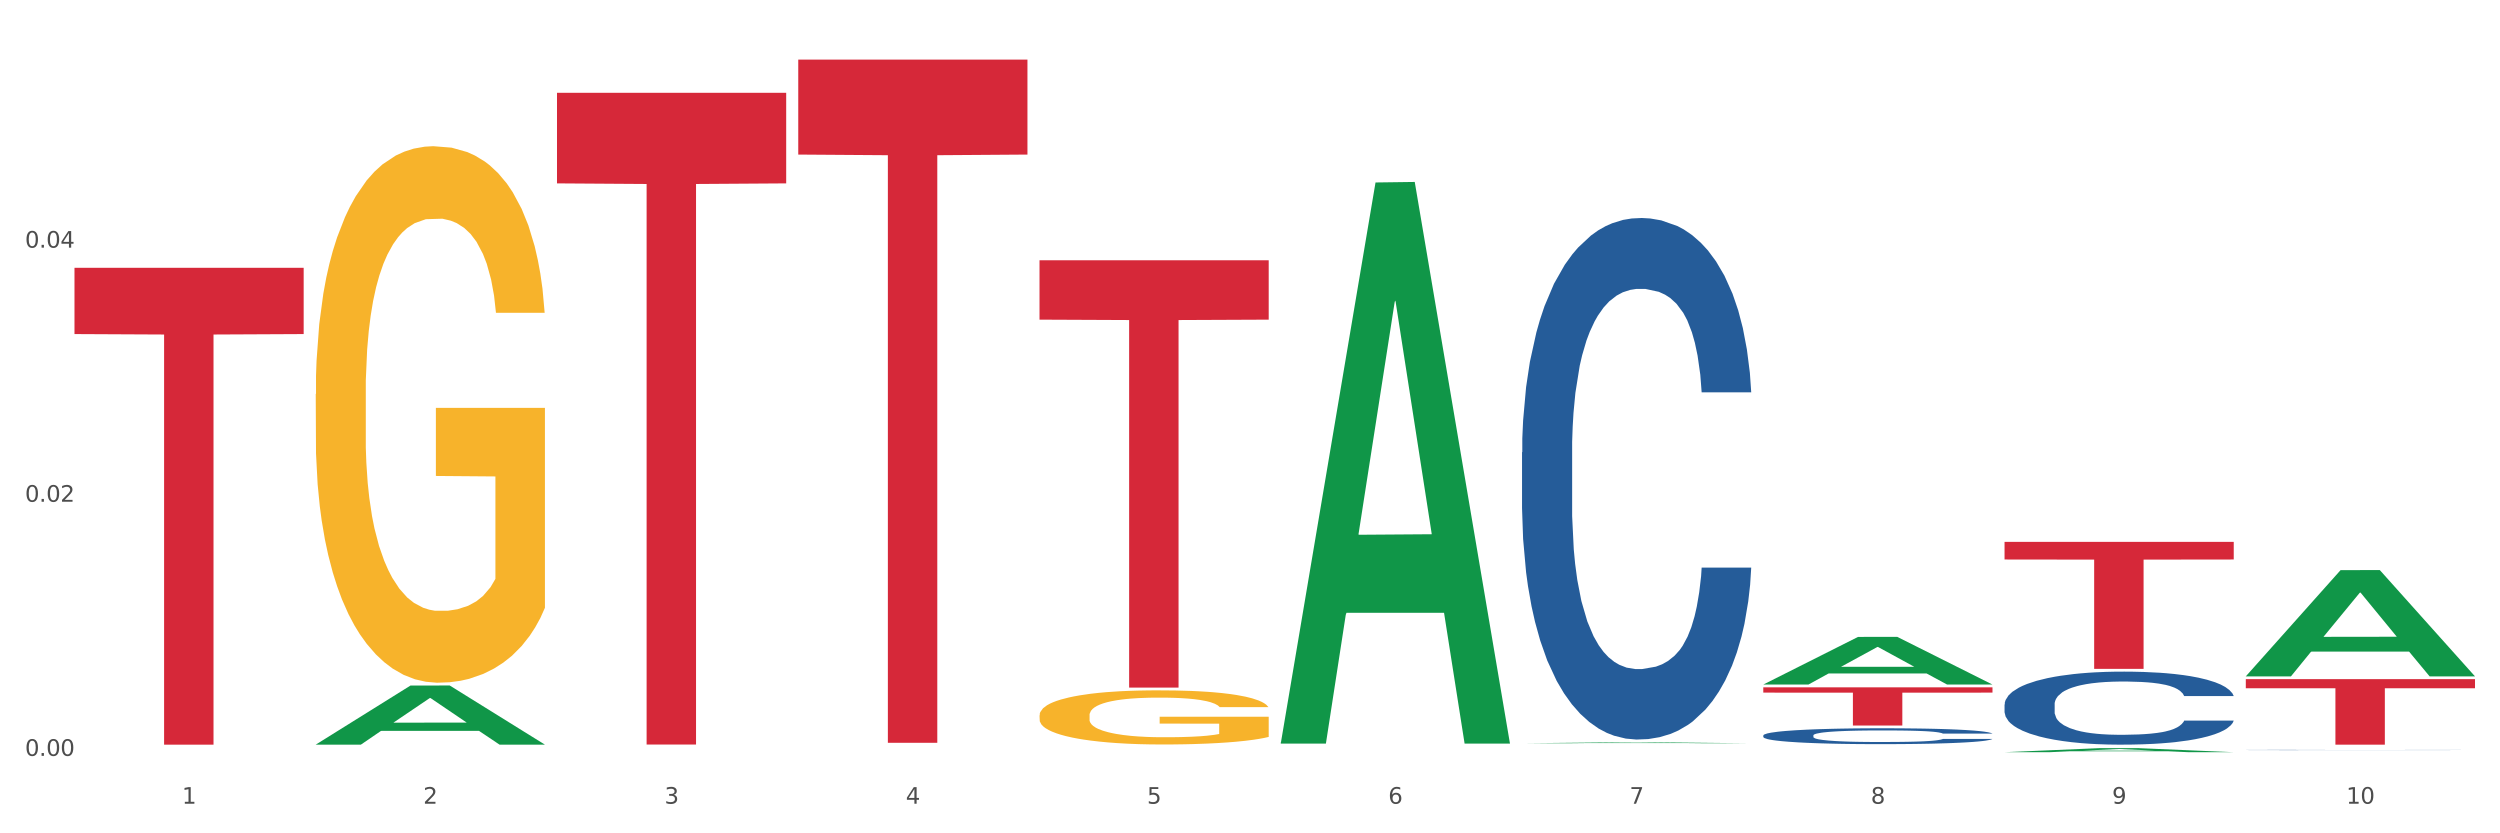
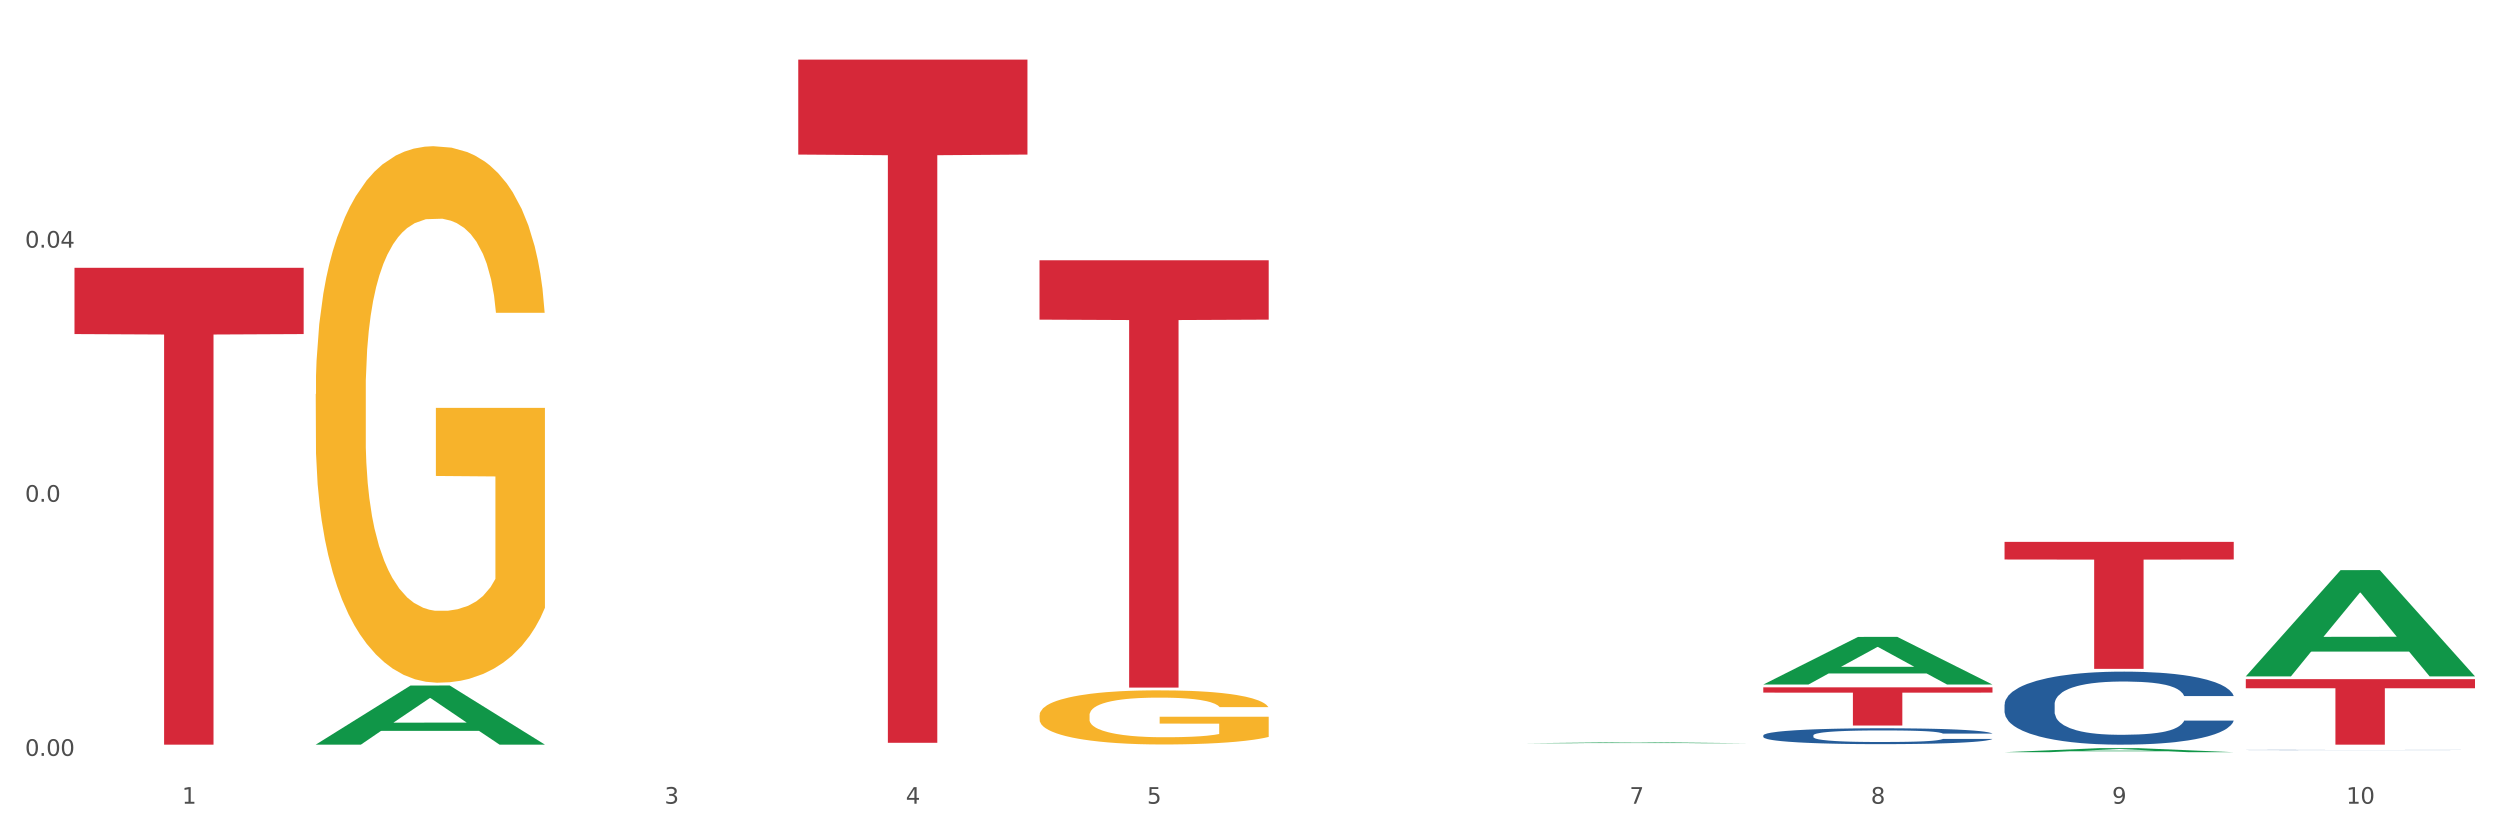
<svg xmlns="http://www.w3.org/2000/svg" xmlns:xlink="http://www.w3.org/1999/xlink" width="1080pt" height="360pt" viewBox="0 0 1080 360" version="1.1">
  <rect x="0" y="0" width="1080" height="360" fill="#333333" stroke="none" />
  <defs>
    <style type="text/css">*{stroke-linejoin: round; stroke-linecap: butt}</style>
  </defs>
  <g id="figure_1">
    <g id="patch_1">
      <path d="M 0 360  L 1080 360  L 1080 0  L 0 0  z " style="fill: #ffffff; stroke: #ffffff; stroke-linejoin: miter" />
    </g>
    <g id="axes_1">
      <g id="matplotlib.axis_1">
        <g id="xtick_1">
          <g id="text_1">
            <g style="fill: #4d4d4d" transform="translate(78.627 347.204) scale(0.096 -0.096)">
              <defs>
                <path id="DejaVuSans-31" d="M 794 531  L 1825 531  L 1825 4091  L 703 3866  L 703 4441  L 1819 4666  L 2450 4666  L 2450 531  L 3481 531  L 3481 0  L 794 0  L 794 531  z " transform="scale(0.016)" />
              </defs>
              <use xlink:href="#DejaVuSans-31" />
            </g>
          </g>
        </g>
        <g id="xtick_2">
          <g id="text_2">
            <g style="fill: #4d4d4d" transform="translate(182.851 347.204) scale(0.096 -0.096)">
              <defs>
-                 <path id="DejaVuSans-32" d="M 1228 531  L 3431 531  L 3431 0  L 469 0  L 469 531  Q 828 903 1448 1529  Q 2069 2156 2228 2338  Q 2531 2678 2651 2914  Q 2772 3150 2772 3378  Q 2772 3750 2511 3984  Q 2250 4219 1831 4219  Q 1534 4219 1204 4116  Q 875 4013 500 3803  L 500 4441  Q 881 4594 1212 4672  Q 1544 4750 1819 4750  Q 2544 4750 2975 4387  Q 3406 4025 3406 3419  Q 3406 3131 3298 2873  Q 3191 2616 2906 2266  Q 2828 2175 2409 1742  Q 1991 1309 1228 531  z " transform="scale(0.016)" />
-               </defs>
+                 </defs>
              <use xlink:href="#DejaVuSans-32" />
            </g>
          </g>
        </g>
        <g id="xtick_3">
          <g id="text_3">
            <g style="fill: #4d4d4d" transform="translate(287.074 347.204) scale(0.096 -0.096)">
              <defs>
                <path id="DejaVuSans-33" d="M 2597 2516  Q 3050 2419 3304 2112  Q 3559 1806 3559 1356  Q 3559 666 3084 287  Q 2609 -91 1734 -91  Q 1441 -91 1130 -33  Q 819 25 488 141  L 488 750  Q 750 597 1062 519  Q 1375 441 1716 441  Q 2309 441 2620 675  Q 2931 909 2931 1356  Q 2931 1769 2642 2001  Q 2353 2234 1838 2234  L 1294 2234  L 1294 2753  L 1863 2753  Q 2328 2753 2575 2939  Q 2822 3125 2822 3475  Q 2822 3834 2567 4026  Q 2313 4219 1838 4219  Q 1578 4219 1281 4162  Q 984 4106 628 3988  L 628 4550  Q 988 4650 1302 4700  Q 1616 4750 1894 4750  Q 2613 4750 3031 4423  Q 3450 4097 3450 3541  Q 3450 3153 3228 2886  Q 3006 2619 2597 2516  z " transform="scale(0.016)" />
              </defs>
              <use xlink:href="#DejaVuSans-33" />
            </g>
          </g>
        </g>
        <g id="xtick_4">
          <g id="text_4">
            <g style="fill: #4d4d4d" transform="translate(391.298 347.204) scale(0.096 -0.096)">
              <defs>
                <path id="DejaVuSans-34" d="M 2419 4116  L 825 1625  L 2419 1625  L 2419 4116  z M 2253 4666  L 3047 4666  L 3047 1625  L 3713 1625  L 3713 1100  L 3047 1100  L 3047 0  L 2419 0  L 2419 1100  L 313 1100  L 313 1709  L 2253 4666  z " transform="scale(0.016)" />
              </defs>
              <use xlink:href="#DejaVuSans-34" />
            </g>
          </g>
        </g>
        <g id="xtick_5">
          <g id="text_5">
            <g style="fill: #4d4d4d" transform="translate(495.522 347.204) scale(0.096 -0.096)">
              <defs>
                <path id="DejaVuSans-35" d="M 691 4666  L 3169 4666  L 3169 4134  L 1269 4134  L 1269 2991  Q 1406 3038 1543 3061  Q 1681 3084 1819 3084  Q 2600 3084 3056 2656  Q 3513 2228 3513 1497  Q 3513 744 3044 326  Q 2575 -91 1722 -91  Q 1428 -91 1123 -41  Q 819 9 494 109  L 494 744  Q 775 591 1075 516  Q 1375 441 1709 441  Q 2250 441 2565 725  Q 2881 1009 2881 1497  Q 2881 1984 2565 2268  Q 2250 2553 1709 2553  Q 1456 2553 1204 2497  Q 953 2441 691 2322  L 691 4666  z " transform="scale(0.016)" />
              </defs>
              <use xlink:href="#DejaVuSans-35" />
            </g>
          </g>
        </g>
        <g id="xtick_6">
          <g id="text_6">
            <g style="fill: #4d4d4d" transform="translate(599.745 347.204) scale(0.096 -0.096)">
              <defs>
-                 <path id="DejaVuSans-36" d="M 2113 2584  Q 1688 2584 1439 2293  Q 1191 2003 1191 1497  Q 1191 994 1439 701  Q 1688 409 2113 409  Q 2538 409 2786 701  Q 3034 994 3034 1497  Q 3034 2003 2786 2293  Q 2538 2584 2113 2584  z M 3366 4563  L 3366 3988  Q 3128 4100 2886 4159  Q 2644 4219 2406 4219  Q 1781 4219 1451 3797  Q 1122 3375 1075 2522  Q 1259 2794 1537 2939  Q 1816 3084 2150 3084  Q 2853 3084 3261 2657  Q 3669 2231 3669 1497  Q 3669 778 3244 343  Q 2819 -91 2113 -91  Q 1303 -91 875 529  Q 447 1150 447 2328  Q 447 3434 972 4092  Q 1497 4750 2381 4750  Q 2619 4750 2861 4703  Q 3103 4656 3366 4563  z " transform="scale(0.016)" />
-               </defs>
+                 </defs>
              <use xlink:href="#DejaVuSans-36" />
            </g>
          </g>
        </g>
        <g id="xtick_7">
          <g id="text_7">
            <g style="fill: #4d4d4d" transform="translate(703.969 347.204) scale(0.096 -0.096)">
              <defs>
                <path id="DejaVuSans-37" d="M 525 4666  L 3525 4666  L 3525 4397  L 1831 0  L 1172 0  L 2766 4134  L 525 4134  L 525 4666  z " transform="scale(0.016)" />
              </defs>
              <use xlink:href="#DejaVuSans-37" />
            </g>
          </g>
        </g>
        <g id="xtick_8">
          <g id="text_8">
            <g style="fill: #4d4d4d" transform="translate(808.193 347.204) scale(0.096 -0.096)">
              <defs>
                <path id="DejaVuSans-38" d="M 2034 2216  Q 1584 2216 1326 1975  Q 1069 1734 1069 1313  Q 1069 891 1326 650  Q 1584 409 2034 409  Q 2484 409 2743 651  Q 3003 894 3003 1313  Q 3003 1734 2745 1975  Q 2488 2216 2034 2216  z M 1403 2484  Q 997 2584 770 2862  Q 544 3141 544 3541  Q 544 4100 942 4425  Q 1341 4750 2034 4750  Q 2731 4750 3128 4425  Q 3525 4100 3525 3541  Q 3525 3141 3298 2862  Q 3072 2584 2669 2484  Q 3125 2378 3379 2068  Q 3634 1759 3634 1313  Q 3634 634 3220 271  Q 2806 -91 2034 -91  Q 1263 -91 848 271  Q 434 634 434 1313  Q 434 1759 690 2068  Q 947 2378 1403 2484  z M 1172 3481  Q 1172 3119 1398 2916  Q 1625 2713 2034 2713  Q 2441 2713 2670 2916  Q 2900 3119 2900 3481  Q 2900 3844 2670 4047  Q 2441 4250 2034 4250  Q 1625 4250 1398 4047  Q 1172 3844 1172 3481  z " transform="scale(0.016)" />
              </defs>
              <use xlink:href="#DejaVuSans-38" />
            </g>
          </g>
        </g>
        <g id="xtick_9">
          <g id="text_9">
            <g style="fill: #4d4d4d" transform="translate(912.416 347.204) scale(0.096 -0.096)">
              <defs>
                <path id="DejaVuSans-39" d="M 703 97  L 703 672  Q 941 559 1184 500  Q 1428 441 1663 441  Q 2288 441 2617 861  Q 2947 1281 2994 2138  Q 2813 1869 2534 1725  Q 2256 1581 1919 1581  Q 1219 1581 811 2004  Q 403 2428 403 3163  Q 403 3881 828 4315  Q 1253 4750 1959 4750  Q 2769 4750 3195 4129  Q 3622 3509 3622 2328  Q 3622 1225 3098 567  Q 2575 -91 1691 -91  Q 1453 -91 1209 -44  Q 966 3 703 97  z M 1959 2075  Q 2384 2075 2632 2365  Q 2881 2656 2881 3163  Q 2881 3666 2632 3958  Q 2384 4250 1959 4250  Q 1534 4250 1286 3958  Q 1038 3666 1038 3163  Q 1038 2656 1286 2365  Q 1534 2075 1959 2075  z " transform="scale(0.016)" />
              </defs>
              <use xlink:href="#DejaVuSans-39" />
            </g>
          </g>
        </g>
        <g id="xtick_10">
          <g id="text_10">
            <g style="fill: #4d4d4d" transform="translate(1013.586 347.204) scale(0.096 -0.096)">
              <defs>
                <path id="DejaVuSans-30" d="M 2034 4250  Q 1547 4250 1301 3770  Q 1056 3291 1056 2328  Q 1056 1369 1301 889  Q 1547 409 2034 409  Q 2525 409 2770 889  Q 3016 1369 3016 2328  Q 3016 3291 2770 3770  Q 2525 4250 2034 4250  z M 2034 4750  Q 2819 4750 3233 4129  Q 3647 3509 3647 2328  Q 3647 1150 3233 529  Q 2819 -91 2034 -91  Q 1250 -91 836 529  Q 422 1150 422 2328  Q 422 3509 836 4129  Q 1250 4750 2034 4750  z " transform="scale(0.016)" />
              </defs>
              <use xlink:href="#DejaVuSans-31" />
              <use xlink:href="#DejaVuSans-30" transform="translate(63.623 0)" />
            </g>
          </g>
        </g>
        <g id="xtick_11" />
        <g id="xtick_12" />
        <g id="xtick_13" />
        <g id="xtick_14" />
        <g id="xtick_15" />
        <g id="xtick_16" />
        <g id="xtick_17" />
        <g id="xtick_18" />
        <g id="xtick_19" />
      </g>
      <g id="matplotlib.axis_2">
        <g id="ytick_1">
          <g id="text_11">
            <g style="fill: #4d4d4d" transform="translate(10.8 326.529) scale(0.096 -0.096)">
              <defs>
                <path id="DejaVuSans-2e" d="M 684 794  L 1344 794  L 1344 0  L 684 0  L 684 794  z " transform="scale(0.016)" />
              </defs>
              <use xlink:href="#DejaVuSans-30" />
              <use xlink:href="#DejaVuSans-2e" transform="translate(63.623 0)" />
              <use xlink:href="#DejaVuSans-30" transform="translate(95.41 0)" />
              <use xlink:href="#DejaVuSans-30" transform="translate(159.033 0)" />
            </g>
          </g>
        </g>
        <g id="ytick_2">
          <g id="text_12">
            <g style="fill: #4d4d4d" transform="translate(10.8 216.758) scale(0.096 -0.096)">
              <use xlink:href="#DejaVuSans-30" />
              <use xlink:href="#DejaVuSans-2e" transform="translate(63.623 0)" />
              <use xlink:href="#DejaVuSans-30" transform="translate(95.41 0)" />
              <use xlink:href="#DejaVuSans-32" transform="translate(159.033 0)" />
            </g>
          </g>
        </g>
        <g id="ytick_3">
          <g id="text_13">
            <g style="fill: #4d4d4d" transform="translate(10.8 106.988) scale(0.096 -0.096)">
              <use xlink:href="#DejaVuSans-30" />
              <use xlink:href="#DejaVuSans-2e" transform="translate(63.623 0)" />
              <use xlink:href="#DejaVuSans-30" transform="translate(95.41 0)" />
              <use xlink:href="#DejaVuSans-34" transform="translate(159.033 0)" />
            </g>
          </g>
        </g>
        <g id="ytick_4" />
        <g id="ytick_5" />
        <g id="ytick_6" />
      </g>
      <g id="PolyCollection_1">
        <path d="M 136.399 321.645  L 136.501 321.621  L 177.331 296.154  L 194.275 296.13  L 235.411 321.693  L 215.813 321.693  L 206.932 315.74  L 164.775 315.74  L 164.469 315.836  L 155.895 321.693  L 136.399 321.693  L 136.399 321.645  L 170.083 312.188  L 201.624 312.164  L 186.007 301.579  L 185.803 301.531  L 185.599 301.603  L 169.981 312.164  L 170.083 312.188  L 136.399 321.645  z " clip-path="url(#pfd0777f603)" style="fill: #109648" />
        <path d="M 970.188 293.384  L 1069.2 293.384  L 1069.2 297.318  L 1030.252 297.345  L 1030.252 321.693  L 1008.901 321.693  L 1008.901 297.345  L 970.188 297.318  L 970.188 293.411  L 970.188 293.384  z " clip-path="url(#pfd0777f603)" style="fill: #d62839" />
        <path d="M 865.964 234.076  L 964.976 234.076  L 964.976 241.703  L 926.028 241.754  L 926.028 288.955  L 904.677 288.955  L 904.677 241.754  L 865.964 241.703  L 865.964 234.128  L 865.964 234.076  z " clip-path="url(#pfd0777f603)" style="fill: #d62839" />
        <path d="M 761.74 296.922  L 860.753 296.922  L 860.753 299.215  L 821.805 299.231  L 821.805 313.425  L 800.454 313.425  L 800.454 299.231  L 761.74 299.215  L 761.74 296.937  L 761.74 296.922  z " clip-path="url(#pfd0777f603)" style="fill: #d62839" />
        <path d="M 449.069 112.433  L 548.082 112.433  L 548.082 138.086  L 509.134 138.26  L 509.134 297.037  L 487.783 297.037  L 487.783 138.26  L 449.069 138.086  L 449.069 112.606  L 449.069 112.433  z " clip-path="url(#pfd0777f603)" style="fill: #d62839" />
        <path d="M 32.175 115.689  L 131.187 115.689  L 131.187 144.317  L 92.239 144.511  L 92.239 321.693  L 70.888 321.693  L 70.888 144.511  L 32.175 144.317  L 32.175 115.883  L 32.175 115.689  z " clip-path="url(#pfd0777f603)" style="fill: #d62839" />
-         <path d="M 240.622 40.092  L 339.635 40.092  L 339.635 79.219  L 300.687 79.483  L 300.687 321.648  L 279.336 321.648  L 279.336 79.483  L 240.622 79.219  L 240.622 40.356  L 240.622 40.092  z " clip-path="url(#pfd0777f603)" style="fill: #d62839" />
        <path d="M 344.846 25.759  L 443.858 25.759  L 443.858 66.774  L 404.91 67.051  L 404.91 320.896  L 383.559 320.896  L 383.559 67.051  L 344.846 66.774  L 344.846 26.037  L 344.846 25.759  z " clip-path="url(#pfd0777f603)" style="fill: #d62839" />
-         <path d="M 657.517 195.409  L 657.634 195.203  L 657.634 189.441  L 657.985 181.622  L 659.272 167.219  L 660.911 156.313  L 663.72 143.556  L 665.241 138.206  L 667.231 132.239  L 671.327 122.568  L 676.008 114.337  L 679.285 109.81  L 681.743 106.93  L 687.244 101.785  L 690.404 99.522  L 693.681 97.67  L 696.49 96.436  L 701.171 94.995  L 704.916 94.378  L 709.247 94.172  L 712.875 94.378  L 717.673 95.201  L 724.695 97.67  L 727.387 99.111  L 731.015 101.58  L 734.76 104.872  L 737.803 108.164  L 741.314 112.897  L 744.943 119.07  L 748.454 126.889  L 750.911 134.091  L 752.901 141.704  L 754.657 150.963  L 755.944 161.046  L 756.529 169.482  L 735.112 169.482  L 734.526 161.869  L 733.356 153.638  L 732.186 148.083  L 730.898 143.556  L 728.909 138.412  L 727.153 135.119  L 724.227 131.21  L 721.535 128.741  L 719.312 127.3  L 716.62 126.066  L 710.885 124.831  L 706.789 124.831  L 704.214 125.243  L 701.054 126.271  L 698.362 127.712  L 695.202 130.181  L 692.745 132.856  L 690.287 136.354  L 688.882 138.823  L 686.776 143.35  L 685.371 147.054  L 683.499 153.432  L 682.445 157.959  L 680.573 169.688  L 679.754 178.33  L 679.402 184.297  L 679.168 190.882  L 679.168 222.981  L 679.871 237.385  L 680.456 243.558  L 681.392 250.554  L 683.148 259.607  L 685.722 268.455  L 688.414 274.834  L 690.638 278.743  L 692.745 281.624  L 694.851 283.887  L 697.426 285.945  L 699.533 287.18  L 702.693 288.414  L 706.438 289.032  L 709.364 289.032  L 715.332 288.003  L 718.024 286.974  L 720.599 285.534  L 723.408 283.27  L 725.632 280.801  L 726.919 278.949  L 729.026 275.04  L 730.664 270.924  L 732.069 266.192  L 733.005 262.076  L 734.058 255.903  L 734.877 248.907  L 735.112 245.204  L 756.529 245.204  L 756.061 252.611  L 755.242 259.813  L 753.603 269.484  L 752.316 275.04  L 750.326 281.83  L 748.22 287.591  L 745.294 293.97  L 742.602 298.703  L 739.793 302.818  L 736.75 306.522  L 731.249 311.666  L 729.26 313.106  L 725.046 315.575  L 721.769 317.016  L 716.971 318.456  L 712.055 319.279  L 706.906 319.485  L 702.341 319.073  L 697.309 317.839  L 694.149 316.604  L 690.638 314.752  L 686.542 311.871  L 682.679 308.373  L 679.051 304.258  L 675.657 299.526  L 672.497 294.176  L 668.401 285.328  L 665.358 276.686  L 663.134 268.661  L 661.613 261.871  L 660.091 253.228  L 659.272 247.261  L 657.985 232.858  L 657.517 219.483  L 657.517 195.409  z " clip-path="url(#pfd0777f603)" style="fill: #255c99" />
        <path d="M 865.964 304.319  L 866.081 304.29  L 866.081 303.483  L 866.432 302.389  L 867.719 300.372  L 869.358 298.845  L 872.167 297.058  L 873.688 296.309  L 875.678 295.474  L 879.774 294.12  L 884.456 292.967  L 887.733 292.333  L 890.19 291.93  L 895.691 291.209  L 898.851 290.893  L 902.128 290.633  L 904.937 290.46  L 909.618 290.259  L 913.364 290.172  L 917.694 290.143  L 921.322 290.172  L 926.12 290.287  L 933.143 290.633  L 935.834 290.835  L 939.463 291.181  L 943.208 291.642  L 946.251 292.103  L 949.762 292.765  L 953.39 293.63  L 956.901 294.725  L 959.359 295.733  L 961.348 296.799  L 963.104 298.096  L 964.391 299.507  L 964.976 300.689  L 943.559 300.689  L 942.974 299.623  L 941.803 298.47  L 940.633 297.692  L 939.346 297.058  L 937.356 296.338  L 935.6 295.877  L 932.674 295.33  L 929.983 294.984  L 927.759 294.782  L 925.067 294.609  L 919.332 294.436  L 915.236 294.436  L 912.661 294.494  L 909.501 294.638  L 906.81 294.84  L 903.65 295.186  L 901.192 295.56  L 898.734 296.05  L 897.33 296.396  L 895.223 297.03  L 893.819 297.548  L 891.946 298.441  L 890.893 299.075  L 889.02 300.718  L 888.201 301.928  L 887.85 302.763  L 887.616 303.685  L 887.616 308.18  L 888.318 310.197  L 888.903 311.061  L 889.839 312.041  L 891.595 313.308  L 894.17 314.547  L 896.861 315.441  L 899.085 315.988  L 901.192 316.391  L 903.298 316.708  L 905.873 316.996  L 907.98 317.169  L 911.14 317.342  L 914.885 317.429  L 917.811 317.429  L 923.78 317.285  L 926.472 317.141  L 929.046 316.939  L 931.855 316.622  L 934.079 316.276  L 935.366 316.017  L 937.473 315.469  L 939.111 314.893  L 940.516 314.23  L 941.452 313.654  L 942.505 312.79  L 943.325 311.81  L 943.559 311.292  L 964.976 311.292  L 964.508 312.329  L 963.689 313.337  L 962.05 314.691  L 960.763 315.469  L 958.773 316.42  L 956.667 317.227  L 953.741 318.12  L 951.049 318.783  L 948.24 319.359  L 945.197 319.878  L 939.697 320.598  L 937.707 320.8  L 933.494 321.145  L 930.217 321.347  L 925.418 321.549  L 920.503 321.664  L 915.353 321.693  L 910.789 321.635  L 905.756 321.462  L 902.596 321.289  L 899.085 321.03  L 894.989 320.627  L 891.127 320.137  L 887.499 319.561  L 884.105 318.898  L 880.945 318.149  L 876.848 316.91  L 873.805 315.7  L 871.582 314.576  L 870.06 313.625  L 868.539 312.415  L 867.719 311.58  L 866.432 309.563  L 865.964 307.69  L 865.964 304.319  z " clip-path="url(#pfd0777f603)" style="fill: #255c99" />
        <path d="M 761.74 317.695  L 761.857 317.689  L 761.857 317.513  L 762.208 317.275  L 763.496 316.837  L 765.134 316.505  L 767.943 316.117  L 769.465 315.954  L 771.454 315.772  L 775.551 315.478  L 780.232 315.227  L 783.509 315.089  L 785.967 315.002  L 791.467 314.845  L 794.627 314.776  L 797.904 314.72  L 800.713 314.682  L 805.395 314.638  L 809.14 314.62  L 813.47 314.613  L 817.098 314.62  L 821.897 314.645  L 828.919 314.72  L 831.611 314.764  L 835.239 314.839  L 838.984 314.939  L 842.027 315.039  L 845.538 315.183  L 849.166 315.371  L 852.677 315.609  L 855.135 315.829  L 857.125 316.06  L 858.88 316.342  L 860.168 316.649  L 860.753 316.906  L 839.335 316.906  L 838.75 316.674  L 837.58 316.424  L 836.409 316.254  L 835.122 316.117  L 833.132 315.96  L 831.377 315.86  L 828.451 315.741  L 825.759 315.666  L 823.535 315.622  L 820.843 315.584  L 815.109 315.547  L 811.012 315.547  L 808.438 315.559  L 805.278 315.591  L 802.586 315.634  L 799.426 315.71  L 796.968 315.791  L 794.51 315.897  L 793.106 315.973  L 790.999 316.11  L 789.595 316.223  L 787.722 316.417  L 786.669 316.555  L 784.796 316.912  L 783.977 317.175  L 783.626 317.357  L 783.392 317.557  L 783.392 318.534  L 784.094 318.973  L 784.679 319.161  L 785.616 319.374  L 787.371 319.649  L 789.946 319.919  L 792.638 320.113  L 794.862 320.232  L 796.968 320.319  L 799.075 320.388  L 801.65 320.451  L 803.756 320.489  L 806.916 320.526  L 810.661 320.545  L 813.587 320.545  L 819.556 320.514  L 822.248 320.482  L 824.823 320.438  L 827.632 320.37  L 829.855 320.294  L 831.143 320.238  L 833.249 320.119  L 834.888 319.994  L 836.292 319.85  L 837.229 319.724  L 838.282 319.536  L 839.101 319.324  L 839.335 319.211  L 860.753 319.211  L 860.285 319.436  L 859.465 319.655  L 857.827 319.95  L 856.539 320.119  L 854.55 320.326  L 852.443 320.501  L 849.517 320.695  L 846.825 320.839  L 844.017 320.965  L 840.974 321.077  L 835.473 321.234  L 833.483 321.278  L 829.27 321.353  L 825.993 321.397  L 821.195 321.441  L 816.279 321.466  L 811.13 321.472  L 806.565 321.459  L 801.533 321.422  L 798.373 321.384  L 794.862 321.328  L 790.765 321.24  L 786.903 321.134  L 783.275 321.008  L 779.881 320.864  L 776.721 320.701  L 772.625 320.432  L 769.582 320.169  L 767.358 319.925  L 765.837 319.718  L 764.315 319.455  L 763.496 319.273  L 762.208 318.835  L 761.74 318.428  L 761.74 317.695  z " clip-path="url(#pfd0777f603)" style="fill: #255c99" />
        <path d="M 136.399 170.263  L 136.516 170.051  L 136.516 162.43  L 136.749 155.868  L 137.918 139.992  L 139.672 126.868  L 140.958 119.883  L 142.244 114.167  L 143.763 108.452  L 145.634 102.525  L 149.024 93.846  L 151.128 89.401  L 153.699 84.744  L 158.375 77.97  L 161.765 74.16  L 165.272 70.985  L 171 67.175  L 174.741 65.481  L 178.716 64.211  L 183.508 63.364  L 187.132 63.153  L 195.081 63.788  L 201.861 65.693  L 205.135 67.175  L 209.343 69.715  L 211.564 71.408  L 215.188 74.795  L 218.928 79.24  L 221.5 83.051  L 225.358 90.248  L 228.28 97.445  L 230.969 106.335  L 232.372 112.474  L 233.424 118.189  L 234.359 124.751  L 235.294 135.124  L 214.253 135.124  L 213.434 127.715  L 212.148 120.73  L 210.278 113.956  L 208.641 109.722  L 205.836 104.43  L 203.264 101.043  L 200.576 98.503  L 197.302 96.386  L 194.731 95.328  L 191.107 94.481  L 183.976 94.693  L 179.183 96.386  L 175.91 98.503  L 173.806 100.408  L 171.936 102.525  L 169.831 105.489  L 167.377 109.934  L 165.623 113.956  L 163.87 119.036  L 162.467 124.116  L 161.181 130.043  L 160.129 136.394  L 159.311 142.956  L 158.609 151  L 158.025 164.335  L 158.025 193.336  L 158.259 199.898  L 158.843 208.577  L 159.544 215.139  L 160.713 222.971  L 161.765 228.263  L 163.753 235.883  L 165.974 242.234  L 167.727 246.255  L 169.481 249.642  L 172.52 254.299  L 175.91 258.11  L 178.833 260.438  L 182.807 262.555  L 185.496 263.401  L 187.834 263.825  L 193.562 263.825  L 197.653 263.19  L 202.212 261.708  L 205.719 259.803  L 208.641 257.474  L 211.915 253.664  L 214.019 250.066  L 214.019 205.825  L 188.301 205.613  L 188.301 176.19  L 235.411 176.19  L 235.411 262.555  L 233.424 267  L 231.203 271.022  L 228.865 274.621  L 225.358 279.066  L 221.15 283.299  L 217.409 286.263  L 213.434 288.803  L 208.758 291.132  L 202.68 293.248  L 198.939 294.095  L 194.263 294.73  L 188.769 294.942  L 183.976 294.518  L 179.3 293.46  L 174.39 291.555  L 169.598 288.803  L 165.974 286.051  L 162.35 282.664  L 158.492 278.219  L 155.453 273.985  L 153.115 270.175  L 150.543 265.307  L 147.738 258.956  L 145.634 253.241  L 143.763 247.314  L 141.776 239.693  L 140.373 233.131  L 138.97 224.876  L 138.152 218.737  L 137.217 209.212  L 136.516 195.876  L 136.399 170.263  z " clip-path="url(#pfd0777f603)" style="fill: #f7b32b" />
        <path d="M 970.188 292.11  L 970.29 292.067  L 1011.12 246.305  L 1028.064 246.261  L 1069.2 292.196  L 1049.602 292.196  L 1040.721 281.499  L 998.564 281.499  L 998.258 281.672  L 989.684 292.196  L 970.188 292.196  L 970.188 292.11  L 1003.872 275.116  L 1035.413 275.073  L 1019.796 256.052  L 1019.592 255.966  L 1019.388 256.095  L 1003.77 275.073  L 1003.872 275.116  L 970.188 292.11  z " clip-path="url(#pfd0777f603)" style="fill: #109648" />
        <path d="M 865.964 324.946  L 866.066 324.945  L 906.896 323.2  L 923.84 323.198  L 964.976 324.95  L 945.378 324.95  L 936.498 324.542  L 894.341 324.542  L 894.034 324.548  L 885.46 324.95  L 865.964 324.95  L 865.964 324.946  L 899.649 324.298  L 931.19 324.297  L 915.572 323.572  L 915.368 323.568  L 915.164 323.573  L 899.547 324.297  L 899.649 324.298  L 865.964 324.946  z " clip-path="url(#pfd0777f603)" style="fill: #109648" />
        <path d="M 761.74 295.694  L 761.842 295.675  L 802.672 275.144  L 819.617 275.125  L 860.753 295.733  L 841.154 295.733  L 832.274 290.934  L 790.117 290.934  L 789.811 291.012  L 781.237 295.733  L 761.74 295.733  L 761.74 295.694  L 795.425 288.07  L 826.966 288.051  L 811.349 279.518  L 811.144 279.479  L 810.94 279.537  L 795.323 288.051  L 795.425 288.07  L 761.74 295.694  z " clip-path="url(#pfd0777f603)" style="fill: #109648" />
        <path d="M 657.517 321.101  L 657.619 321.101  L 698.449 320.674  L 715.393 320.673  L 756.529 321.102  L 736.931 321.102  L 728.05 321.002  L 685.893 321.002  L 685.587 321.004  L 677.013 321.102  L 657.517 321.102  L 657.517 321.101  L 691.201 320.942  L 722.742 320.942  L 707.125 320.765  L 706.921 320.764  L 706.717 320.765  L 691.099 320.942  L 691.201 320.942  L 657.517 321.101  z " clip-path="url(#pfd0777f603)" style="fill: #109648" />
-         <path d="M 553.293 320.779  L 553.395 320.551  L 594.225 78.826  L 611.169 78.598  L 652.306 321.235  L 632.707 321.235  L 623.827 264.733  L 581.67 264.733  L 581.364 265.645  L 572.789 321.235  L 553.293 321.235  L 553.293 320.779  L 586.978 231.015  L 618.519 230.787  L 602.901 130.315  L 602.697 129.86  L 602.493 130.543  L 586.876 230.787  L 586.978 231.015  L 553.293 320.779  z " clip-path="url(#pfd0777f603)" style="fill: #109648" />
        <path d="M 970.188 323.99  L 970.305 323.99  L 970.305 323.987  L 970.656 323.982  L 971.943 323.975  L 973.582 323.969  L 976.39 323.962  L 977.912 323.959  L 979.902 323.956  L 983.998 323.95  L 988.679 323.946  L 991.956 323.943  L 994.414 323.942  L 999.915 323.939  L 1003.075 323.938  L 1006.352 323.937  L 1009.161 323.936  L 1013.842 323.935  L 1017.587 323.935  L 1021.917 323.935  L 1025.546 323.935  L 1030.344 323.935  L 1037.366 323.937  L 1040.058 323.938  L 1043.686 323.939  L 1047.431 323.941  L 1050.474 323.942  L 1053.985 323.945  L 1057.613 323.948  L 1061.125 323.953  L 1063.582 323.957  L 1065.572 323.961  L 1067.327 323.966  L 1068.615 323.971  L 1069.2 323.976  L 1047.782 323.976  L 1047.197 323.972  L 1046.027 323.967  L 1044.857 323.964  L 1043.569 323.962  L 1041.58 323.959  L 1039.824 323.957  L 1036.898 323.955  L 1034.206 323.954  L 1031.983 323.953  L 1029.291 323.952  L 1023.556 323.952  L 1019.46 323.952  L 1016.885 323.952  L 1013.725 323.952  L 1011.033 323.953  L 1007.873 323.954  L 1005.415 323.956  L 1002.958 323.958  L 1001.553 323.959  L 999.447 323.962  L 998.042 323.964  L 996.17 323.967  L 995.116 323.97  L 993.244 323.976  L 992.424 323.981  L 992.073 323.984  L 991.839 323.987  L 991.839 324.005  L 992.541 324.013  L 993.127 324.016  L 994.063 324.02  L 995.818 324.025  L 998.393 324.03  L 1001.085 324.033  L 1003.309 324.035  L 1005.415 324.037  L 1007.522 324.038  L 1010.097 324.039  L 1012.203 324.04  L 1015.363 324.041  L 1019.109 324.041  L 1022.035 324.041  L 1028.003 324.04  L 1030.695 324.04  L 1033.27 324.039  L 1036.079 324.038  L 1038.303 324.036  L 1039.59 324.035  L 1041.697 324.033  L 1043.335 324.031  L 1044.739 324.028  L 1045.676 324.026  L 1046.729 324.023  L 1047.548 324.019  L 1047.782 324.017  L 1069.2 324.017  L 1068.732 324.021  L 1067.913 324.025  L 1066.274 324.03  L 1064.987 324.033  L 1062.997 324.037  L 1060.89 324.04  L 1057.965 324.044  L 1055.273 324.046  L 1052.464 324.048  L 1049.421 324.05  L 1043.92 324.053  L 1041.931 324.054  L 1037.717 324.055  L 1034.44 324.056  L 1029.642 324.057  L 1024.726 324.057  L 1019.577 324.057  L 1015.012 324.057  L 1009.98 324.057  L 1006.82 324.056  L 1003.309 324.055  L 999.212 324.053  L 995.35 324.051  L 991.722 324.049  L 988.328 324.047  L 985.168 324.044  L 981.072 324.039  L 978.029 324.034  L 975.805 324.03  L 974.284 324.026  L 972.762 324.021  L 971.943 324.018  L 970.656 324.01  L 970.188 324.003  L 970.188 323.99  z " clip-path="url(#pfd0777f603)" style="fill: #255c99" />
        <path d="M 449.069 309.034  L 449.186 309.013  L 449.186 308.244  L 449.42 307.582  L 450.589 305.979  L 452.343 304.655  L 453.628 303.95  L 454.914 303.373  L 456.434 302.797  L 458.304 302.198  L 461.694 301.323  L 463.799 300.874  L 466.37 300.404  L 471.046 299.72  L 474.436 299.336  L 477.943 299.015  L 483.671 298.631  L 487.412 298.46  L 491.386 298.332  L 496.179 298.246  L 499.803 298.225  L 507.752 298.289  L 514.532 298.481  L 517.805 298.631  L 522.014 298.887  L 524.235 299.058  L 527.859 299.4  L 531.599 299.849  L 534.171 300.233  L 538.029 300.959  L 540.951 301.686  L 543.64 302.583  L 545.043 303.202  L 546.095 303.779  L 547.03 304.441  L 547.965 305.488  L 526.923 305.488  L 526.105 304.74  L 524.819 304.036  L 522.949 303.352  L 521.312 302.925  L 518.507 302.391  L 515.935 302.049  L 513.246 301.793  L 509.973 301.579  L 507.401 301.472  L 503.778 301.387  L 496.647 301.408  L 491.854 301.579  L 488.581 301.793  L 486.477 301.985  L 484.606 302.198  L 482.502 302.497  L 480.047 302.946  L 478.294 303.352  L 476.54 303.865  L 475.138 304.377  L 473.852 304.975  L 472.8 305.616  L 471.981 306.278  L 471.28 307.09  L 470.696 308.436  L 470.696 311.363  L 470.929 312.025  L 471.514 312.901  L 472.215 313.563  L 473.384 314.353  L 474.436 314.887  L 476.424 315.656  L 478.645 316.297  L 480.398 316.703  L 482.152 317.045  L 485.191 317.515  L 488.581 317.899  L 491.503 318.134  L 495.478 318.348  L 498.167 318.433  L 500.505 318.476  L 506.232 318.476  L 510.324 318.412  L 514.883 318.262  L 518.39 318.07  L 521.312 317.835  L 524.585 317.451  L 526.69 317.088  L 526.69 312.623  L 500.972 312.602  L 500.972 309.632  L 548.082 309.632  L 548.082 318.348  L 546.095 318.797  L 543.874 319.202  L 541.536 319.566  L 538.029 320.014  L 533.82 320.441  L 530.08 320.74  L 526.105 320.997  L 521.429 321.232  L 515.351 321.445  L 511.61 321.531  L 506.934 321.595  L 501.44 321.616  L 496.647 321.574  L 491.971 321.467  L 487.061 321.274  L 482.268 320.997  L 478.645 320.719  L 475.021 320.377  L 471.163 319.929  L 468.124 319.501  L 465.786 319.117  L 463.214 318.626  L 460.409 317.985  L 458.304 317.408  L 456.434 316.81  L 454.447 316.041  L 453.044 315.379  L 451.641 314.546  L 450.823 313.926  L 449.888 312.965  L 449.186 311.619  L 449.069 309.034  z " clip-path="url(#pfd0777f603)" style="fill: #f7b32b" />
      </g>
    </g>
  </g>
  <defs>
    <clipPath id="pfd0777f603">
      <rect x="32.175" y="10.8" width="1037.025" height="329.109" />
    </clipPath>
  </defs>
</svg>